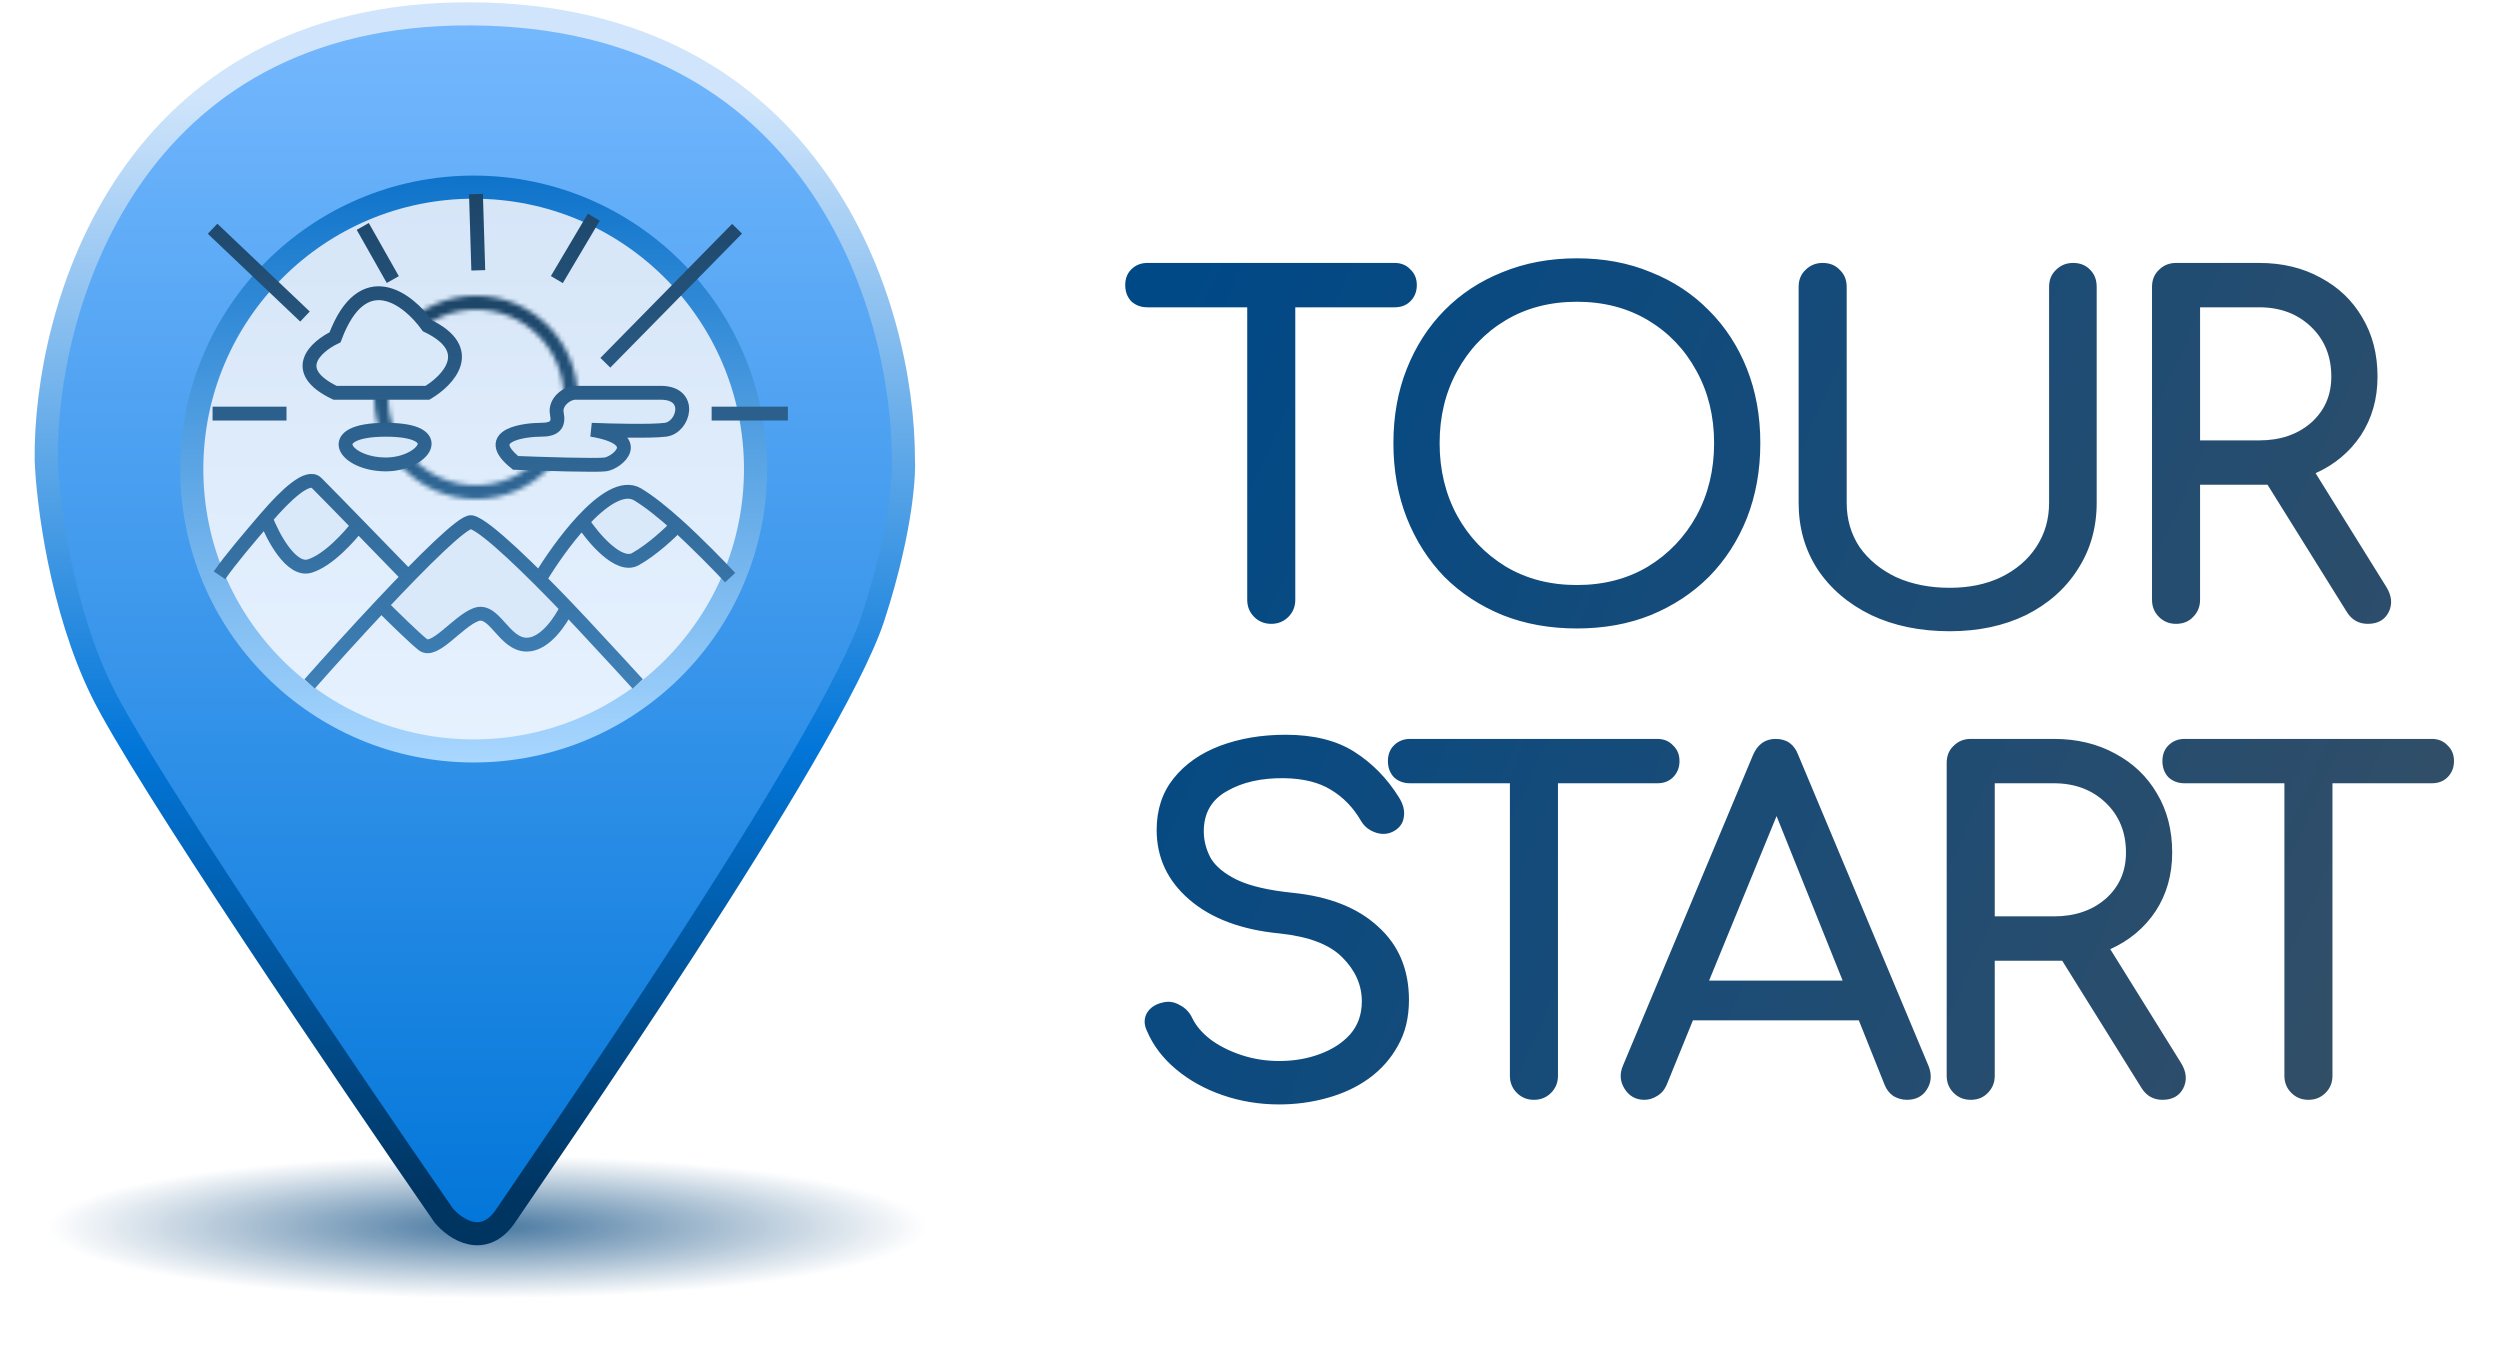
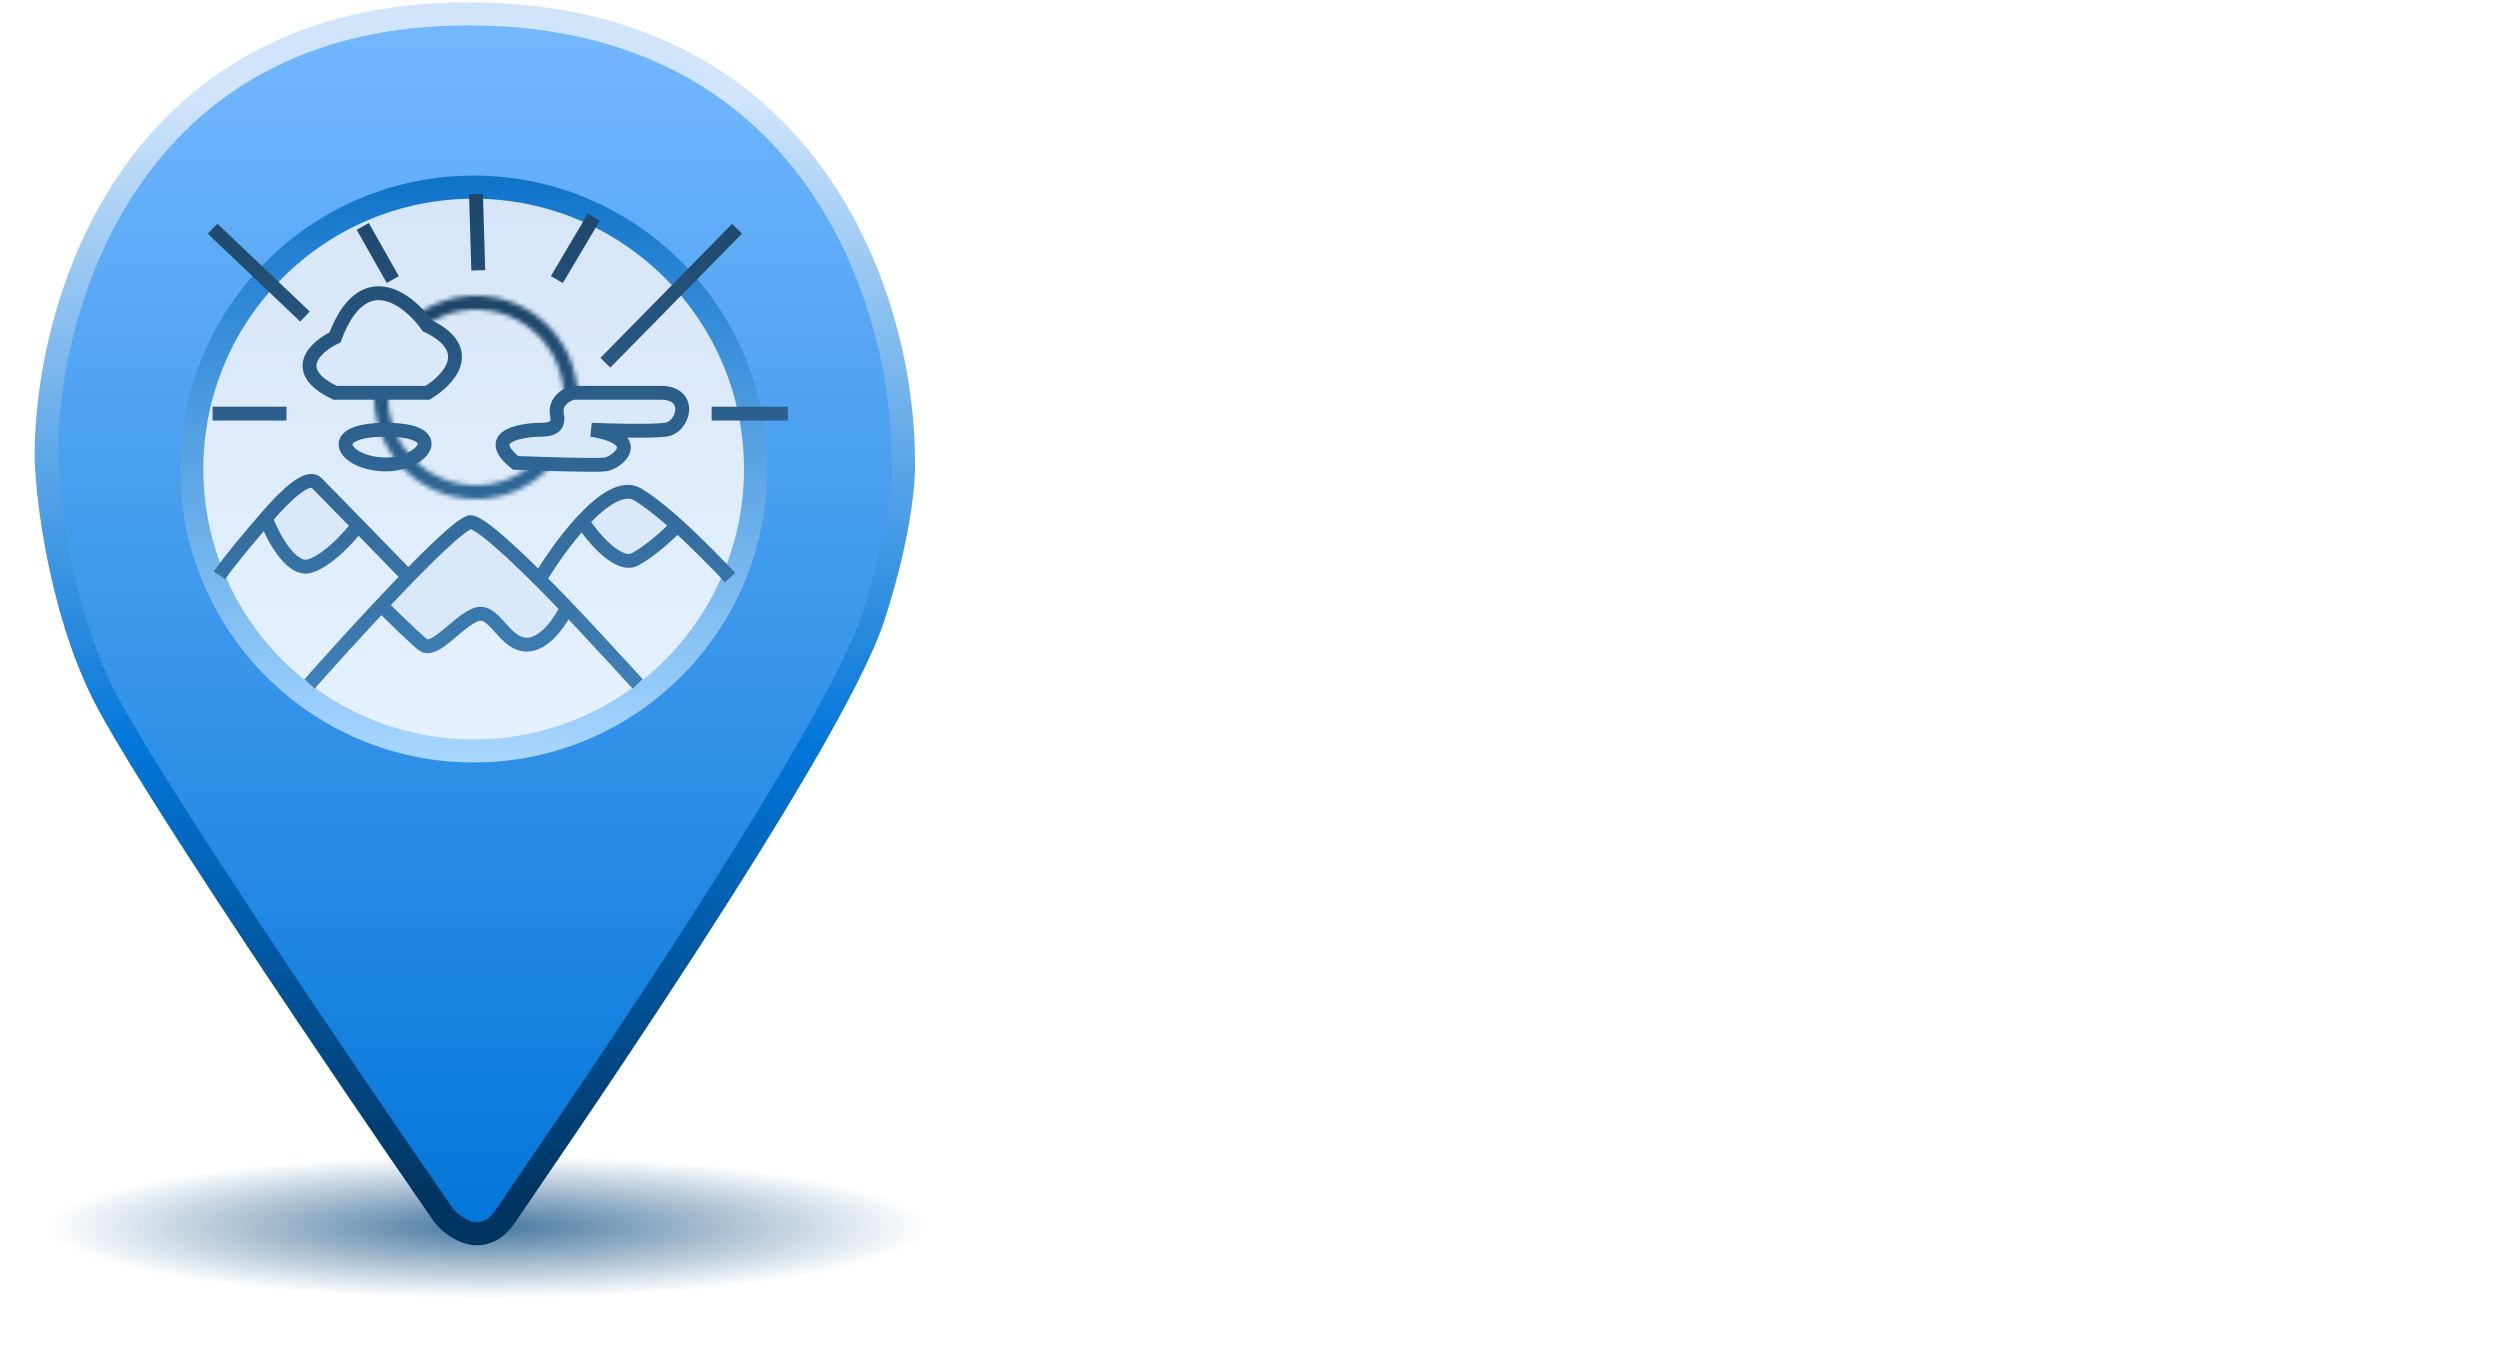
<svg xmlns="http://www.w3.org/2000/svg" width="541" height="291" viewBox="0 0 541 291" fill="none">
-   <path d="M275.1 135C273.633 135 272.4 134.5 271.4 133.5C270.4 132.5 269.9 131.267 269.9 129.8V66.5H248.3C246.9 66.5 245.733 66.067 244.8 65.2C243.933 64.267 243.5 63.1 243.5 61.7C243.5 60.3 243.933 59.167 244.8 58.3C245.733 57.367 246.9 56.9 248.3 56.9H301.8C303.2 56.9 304.333 57.367 305.2 58.3C306.133 59.167 306.6 60.3 306.6 61.7C306.6 63.1 306.133 64.267 305.2 65.2C304.333 66.067 303.2 66.5 301.8 66.5H280.3V129.8C280.3 131.267 279.8 132.5 278.8 133.5C277.8 134.5 276.567 135 275.1 135ZM341.233 136C335.366 136 329.999 135.033 325.133 133.1C320.266 131.1 316.066 128.333 312.533 124.8C309.066 121.2 306.366 116.967 304.433 112.1C302.499 107.167 301.533 101.767 301.533 95.9C301.533 90.033 302.499 84.667 304.433 79.8C306.366 74.933 309.066 70.733 312.533 67.2C316.066 63.6 320.266 60.833 325.133 58.9C329.999 56.9 335.366 55.9 341.233 55.9C347.099 55.9 352.433 56.9 357.233 58.9C362.099 60.833 366.299 63.6 369.833 67.2C373.366 70.733 376.099 74.933 378.033 79.8C379.966 84.667 380.933 90.033 380.933 95.9C380.933 101.767 379.966 107.167 378.033 112.1C376.099 116.967 373.366 121.2 369.833 124.8C366.299 128.333 362.099 131.1 357.233 133.1C352.433 135.033 347.099 136 341.233 136ZM341.233 126.6C347.033 126.6 352.166 125.267 356.633 122.6C361.099 119.867 364.599 116.2 367.133 111.6C369.666 106.933 370.933 101.7 370.933 95.9C370.933 90.1 369.666 84.9 367.133 80.3C364.599 75.633 361.099 71.967 356.633 69.3C352.166 66.633 347.033 65.3 341.233 65.3C335.433 65.3 330.299 66.633 325.833 69.3C321.366 71.967 317.866 75.633 315.333 80.3C312.799 84.9 311.533 90.1 311.533 95.9C311.533 101.7 312.799 106.933 315.333 111.6C317.866 116.2 321.366 119.867 325.833 122.6C330.299 125.267 335.433 126.6 341.233 126.6ZM421.923 136.6C415.523 136.6 409.856 135.433 404.923 133.1C399.989 130.7 396.123 127.4 393.323 123.2C390.589 119 389.223 114.2 389.223 108.8V62.1C389.223 60.567 389.723 59.333 390.723 58.4C391.723 57.4 392.956 56.9 394.423 56.9C395.956 56.9 397.189 57.4 398.123 58.4C399.123 59.333 399.623 60.567 399.623 62.1V108.8C399.623 112.4 400.556 115.6 402.423 118.4C404.356 121.133 406.989 123.3 410.323 124.9C413.723 126.433 417.589 127.2 421.923 127.2C426.123 127.2 429.823 126.433 433.023 124.9C436.289 123.3 438.823 121.133 440.623 118.4C442.489 115.6 443.423 112.4 443.423 108.8V62.1C443.423 60.567 443.923 59.333 444.923 58.4C445.923 57.4 447.156 56.9 448.623 56.9C450.156 56.9 451.389 57.4 452.323 58.4C453.256 59.333 453.723 60.567 453.723 62.1V108.8C453.723 114.2 452.356 119 449.623 123.2C446.956 127.4 443.223 130.7 438.423 133.1C433.623 135.433 428.123 136.6 421.923 136.6ZM470.895 135C469.429 135 468.195 134.5 467.195 133.5C466.195 132.5 465.695 131.267 465.695 129.8V62.1C465.695 60.567 466.195 59.333 467.195 58.4C468.195 57.4 469.429 56.9 470.895 56.9H488.895C493.895 56.9 498.329 57.967 502.195 60.1C506.062 62.167 509.062 65.033 511.195 68.7C513.395 72.367 514.495 76.633 514.495 81.5C514.495 86.3 513.295 90.533 510.895 94.2C508.495 97.8 505.229 100.533 501.095 102.4L516.395 127C517.595 128.933 517.762 130.767 516.895 132.5C516.029 134.167 514.529 135 512.395 135C510.462 135 508.962 134.167 507.895 132.5L490.695 104.9C490.095 104.9 489.495 104.9 488.895 104.9H476.095V129.8C476.095 131.267 475.595 132.5 474.595 133.5C473.662 134.5 472.429 135 470.895 135ZM476.095 95.3H488.895C493.429 95.3 497.162 94.033 500.095 91.5C503.029 88.9 504.495 85.567 504.495 81.5C504.495 77.1 503.029 73.5 500.095 70.7C497.162 67.9 493.429 66.5 488.895 66.5H476.095V95.3ZM276.8 239C272.533 239 268.467 238.333 264.6 237C260.733 235.667 257.367 233.8 254.5 231.4C251.633 229 249.533 226.233 248.2 223.1C247.533 221.7 247.533 220.4 248.2 219.2C248.933 218 250.133 217.233 251.8 216.9C253 216.633 254.167 216.833 255.3 217.5C256.5 218.1 257.4 219.033 258 220.3C258.8 221.967 260.1 223.5 261.9 224.9C263.767 226.3 266 227.433 268.6 228.3C271.2 229.167 273.933 229.6 276.8 229.6C280 229.6 282.933 229.1 285.6 228.1C288.333 227.1 290.533 225.667 292.2 223.8C293.867 221.867 294.7 219.5 294.7 216.7C294.7 213.167 293.3 210 290.5 207.2C287.767 204.4 283.233 202.667 276.9 202C268.633 201.2 262.133 198.767 257.4 194.7C252.667 190.633 250.3 185.6 250.3 179.6C250.3 175.2 251.533 171.467 254 168.4C256.467 165.333 259.8 163 264 161.4C268.267 159.8 273 159 278.2 159C284.267 159 289.233 160.233 293.1 162.7C296.967 165.167 300.167 168.433 302.7 172.5C303.633 173.967 304 175.367 303.8 176.7C303.667 177.967 303.033 178.967 301.9 179.7C300.633 180.5 299.267 180.667 297.8 180.2C296.333 179.733 295.233 178.867 294.5 177.6C292.833 174.733 290.667 172.5 288 170.9C285.4 169.3 282.033 168.467 277.9 168.4C272.967 168.333 268.833 169.267 265.5 171.2C262.167 173.067 260.5 175.967 260.5 179.9C260.5 181.9 261 183.833 262 185.7C263.067 187.5 264.967 189.067 267.7 190.4C270.5 191.733 274.5 192.667 279.7 193.2C287.633 194 293.8 196.433 298.2 200.5C302.667 204.5 304.9 209.8 304.9 216.4C304.9 220.2 304.1 223.5 302.5 226.3C300.967 229.1 298.867 231.467 296.2 233.4C293.6 235.267 290.6 236.667 287.2 237.6C283.867 238.533 280.4 239 276.8 239ZM331.944 238C330.477 238 329.244 237.5 328.244 236.5C327.244 235.5 326.744 234.267 326.744 232.8V169.5H305.144C303.744 169.5 302.577 169.067 301.644 168.2C300.777 167.267 300.344 166.1 300.344 164.7C300.344 163.3 300.777 162.167 301.644 161.3C302.577 160.367 303.744 159.9 305.144 159.9H358.644C360.044 159.9 361.177 160.367 362.044 161.3C362.977 162.167 363.444 163.3 363.444 164.7C363.444 166.1 362.977 167.267 362.044 168.2C361.177 169.067 360.044 169.5 358.644 169.5H337.144V232.8C337.144 234.267 336.644 235.5 335.644 236.5C334.644 237.5 333.41 238 331.944 238ZM355.849 238C353.983 238 352.549 237.2 351.549 235.6C350.549 234 350.449 232.3 351.249 230.5L379.349 163.4C380.349 161.067 381.983 159.9 384.249 159.9C386.649 159.9 388.283 161.067 389.149 163.4L417.349 230.7C418.083 232.567 417.949 234.267 416.949 235.8C416.016 237.267 414.583 238 412.649 238C411.649 238 410.683 237.733 409.749 237.2C408.883 236.6 408.249 235.8 407.849 234.8L402.249 220.8H366.349L360.649 234.8C360.183 235.867 359.483 236.667 358.549 237.2C357.683 237.733 356.783 238 355.849 238ZM369.849 212.2H398.749L384.449 176.6L369.849 212.2ZM426.462 238C424.995 238 423.762 237.5 422.762 236.5C421.762 235.5 421.262 234.267 421.262 232.8V165.1C421.262 163.567 421.762 162.333 422.762 161.4C423.762 160.4 424.995 159.9 426.462 159.9H444.462C449.462 159.9 453.895 160.967 457.762 163.1C461.628 165.167 464.628 168.033 466.762 171.7C468.962 175.367 470.062 179.633 470.062 184.5C470.062 189.3 468.862 193.533 466.462 197.2C464.062 200.8 460.795 203.533 456.662 205.4L471.962 230C473.162 231.933 473.328 233.767 472.462 235.5C471.595 237.167 470.095 238 467.962 238C466.028 238 464.528 237.167 463.462 235.5L446.262 207.9C445.662 207.9 445.062 207.9 444.462 207.9H431.662V232.8C431.662 234.267 431.162 235.5 430.162 236.5C429.228 237.5 427.995 238 426.462 238ZM431.662 198.3H444.462C448.995 198.3 452.728 197.033 455.662 194.5C458.595 191.9 460.062 188.567 460.062 184.5C460.062 180.1 458.595 176.5 455.662 173.7C452.728 170.9 448.995 169.5 444.462 169.5H431.662V198.3ZM499.545 238C498.079 238 496.845 237.5 495.845 236.5C494.845 235.5 494.345 234.267 494.345 232.8V169.5H472.745C471.345 169.5 470.179 169.067 469.245 168.2C468.379 167.267 467.945 166.1 467.945 164.7C467.945 163.3 468.379 162.167 469.245 161.3C470.179 160.367 471.345 159.9 472.745 159.9H526.245C527.645 159.9 528.779 160.367 529.645 161.3C530.579 162.167 531.045 163.3 531.045 164.7C531.045 166.1 530.579 167.267 529.645 168.2C528.779 169.067 527.645 169.5 526.245 169.5H504.745V232.8C504.745 234.267 504.245 235.5 503.245 236.5C502.245 237.5 501.012 238 499.545 238Z" fill="url(#paint0_linear)" />
  <g filter="url(#filter0_f)">
    <ellipse cx="105.5" cy="265.5" rx="95.5" ry="15.5" fill="url(#paint1_radial)" fill-opacity="0.8" />
  </g>
  <path d="M109.5 263C104.7 270.2 98.5 266 96 263C75 232.667 30.8 167.5 22 149.5C13.2 131.5 10.333 108.667 10 99.5C9.667 67.167 27.6 2.6 102 3C176.4 3.4 195.5 66 195.5 99.5C195.667 101.333 195.5 113.5 189 133.5C179.929 161.41 115.5 254 109.5 263Z" fill="url(#paint2_linear)" stroke="url(#paint3_linear)" stroke-width="5" />
  <circle cx="102.5" cy="101.5" r="61" fill="url(#paint4_linear)" stroke="url(#paint5_linear)" stroke-width="5" />
  <mask id="mask0" style="mask-type:alpha" maskUnits="userSpaceOnUse" x="81" y="64" width="44" height="44">
    <mask id="mask1" style="mask-type:alpha" maskUnits="userSpaceOnUse" x="36" y="4" width="134" height="168">
      <path d="M107.5 164.5C104.04 169.819 99.802 172.716 98 170.5C71.5 158.5 50.843 130.797 44.5 117.5C38.157 104.203 36.243 82.057 36.003 75.286C35.763 51.401 48.689 3.706 102.316 4.001C155.943 4.297 169.71 50.539 169.71 75.286C169.83 76.64 171.152 93.774 165 108C141 163.5 111.825 157.852 107.5 164.5Z" fill="url(#paint6_linear)" />
    </mask>
    <g mask="url(#mask1)">
      <circle cx="103" cy="86" r="20.5" stroke="black" stroke-width="3" />
    </g>
  </mask>
  <g mask="url(#mask0)">
    <path d="M108.098 198.253C104.512 203.632 99.879 200.494 98.011 198.253C82.322 175.59 49.299 126.902 42.724 113.454C36.15 100.006 34.008 82.946 33.759 76.098C33.51 51.941 46.908 3.701 102.494 4C158.08 4.299 172.351 51.069 172.351 76.098C172.475 77.468 172.351 86.558 167.494 101.5C160.717 122.352 112.58 191.529 108.098 198.253Z" fill="url(#paint7_linear)" />
  </g>
  <path d="M57.5 112.149C62.075 106.804 66.658 102.658 68.5 104.5C70.073 106.073 73.643 109.723 77.5 113.682C81.417 117.702 85.63 122.041 88.349 124.844C95.023 117.99 100.664 112.739 102 113C105.006 113.586 115.387 123.86 122.693 131.5C121.462 134.167 118 139.5 114 139.5C109 139.5 107 131.5 103 133C99 134.5 94 141.5 91.5 139.5C89.5 137.9 84.667 133.146 82.5 130.969C84.483 128.858 86.457 126.787 88.349 124.844C85.63 122.041 81.417 117.702 77.5 113.682C75.667 116.121 71 121.3 67 122.5C63 123.7 59 116.099 57.5 112.149Z" fill="#DAE9F9" />
  <path d="M138 107C134.761 105.056 130.21 108.272 126 112.822C128.333 116.381 133.9 123 137.5 121C141.1 119 145.05 115.288 146.575 113.682C143.614 111.019 140.551 108.531 138 107Z" fill="#DAE9F9" />
  <path d="M92.5 70.5C103.3 75.7 97 82.333 92.5 85H72.5C62.5 80.2 68.333 75 72.5 73C78.5 57 88.333 64.667 92.5 70.5Z" fill="#DAE9F9" />
-   <path d="M83.5 100.5C91.5 100.5 97.5 93 83.5 93C69.5 93 74.5 100.5 83.5 100.5Z" fill="#DAE9F9" />
  <path d="M144 93C140.8 93.4 132 93.167 128 93C140 95 133.5 100.167 131 100.5C129 100.766 117.217 100.389 111.575 100.167C103.862 93.966 114.052 93 117 93C120 93 121 92 120.5 89.5C120 87 122.693 85 124.5 85H143C150 85 148 92.5 144 93Z" fill="#DAE9F9" />
  <path d="M47.5 124.5C49.763 121.177 54.129 116.088 57.5 112.149M88.5 125C85.788 122.203 81.49 117.778 77.5 113.682M57.5 112.149C62.075 106.804 66.658 102.658 68.5 104.5C70.073 106.073 73.643 109.723 77.5 113.682M57.5 112.149C59 116.099 63 123.7 67 122.5C71 121.3 75.667 116.121 77.5 113.682M67 148C71.069 143.391 76.819 137.017 82.5 130.969M138 148C136.333 146.167 131.6 141 126 135C125.012 133.941 123.894 132.756 122.693 131.5M122.693 131.5C115.387 123.86 105.006 113.586 102 113C100.285 112.666 91.48 121.409 82.5 130.969M122.693 131.5C121.462 134.167 118 139.5 114 139.5C109 139.5 107 131.5 103 133C99 134.5 94 141.5 91.5 139.5C89.5 137.9 84.667 133.146 82.5 130.969M117 125C119.071 121.549 122.412 116.7 126 112.822M158 125C155.892 122.701 150.577 117.282 146.575 113.682M126 112.822C130.21 108.272 134.761 105.056 138 107C140.551 108.531 143.614 111.019 146.575 113.682M126 112.822C128.333 116.381 133.9 123 137.5 121C141.1 119 145.05 115.288 146.575 113.682M112 100.5C111.853 100.387 111.711 100.276 111.575 100.167M111.575 100.167C103.862 93.966 114.052 93 117 93C120 93 121 92 120.5 89.5C120 87 122.693 85 124.5 85C126.307 85 136 85 143 85C150 85 148 92.5 144 93C140.8 93.4 132 93.167 128 93C140 95 133.5 100.167 131 100.5C129 100.766 117.217 100.389 111.575 100.167ZM62 89.5H46M66 68.5L46 49.5M85 60.5L78.5 49M103.5 58.5L103 42M120.5 60.5L128.5 47M131 78.5L159.5 49.5M154 89.5H170.5M92.5 85C97 82.333 103.3 75.7 92.5 70.5C88.333 64.667 78.5 57 72.5 73C68.333 75 62.5 80.2 72.5 85H92.5ZM83.5 100.5C91.5 100.5 97.5 93 83.5 93C69.5 93 74.5 100.5 83.5 100.5Z" stroke="url(#paint8_linear)" stroke-width="3" />
  <defs>
    <filter id="filter0_f" x="0" y="240" width="211" height="51" filterUnits="userSpaceOnUse" color-interpolation-filters="sRGB">
      <feFlood flood-opacity="0" result="BackgroundImageFix" />
      <feBlend mode="normal" in="SourceGraphic" in2="BackgroundImageFix" result="shape" />
      <feGaussianBlur stdDeviation="5" result="effect1_foregroundBlur" />
    </filter>
    <linearGradient id="paint0_linear" x1="250.532" y1="75.933" x2="530.781" y2="202.588" gradientUnits="userSpaceOnUse">
      <stop stop-color="#004987" />
      <stop offset="1" stop-color="#334E66" />
    </linearGradient>
    <radialGradient id="paint1_radial" cx="0" cy="0" r="1" gradientUnits="userSpaceOnUse" gradientTransform="translate(105.5 265.5) rotate(90) scale(15.5 95.5)">
      <stop stop-color="#195588" />
      <stop offset="1" stop-color="#195588" stop-opacity="0" />
    </radialGradient>
    <linearGradient id="paint2_linear" x1="102.765" y1="2.998" x2="102.765" y2="266.976" gradientUnits="userSpaceOnUse">
      <stop stop-color="#75B8FE" />
      <stop offset="1" stop-color="#0276D9" />
    </linearGradient>
    <linearGradient id="paint3_linear" x1="102.765" y1="2.998" x2="102.765" y2="266.976" gradientUnits="userSpaceOnUse">
      <stop offset="0.067" stop-color="#D0E5FB" />
      <stop offset="0.601" stop-color="#0276D9" />
      <stop offset="0.967" stop-color="#003562" />
    </linearGradient>
    <linearGradient id="paint4_linear" x1="102.5" y1="38" x2="102.5" y2="165" gradientUnits="userSpaceOnUse">
      <stop stop-color="#D5E5F7" />
      <stop offset="1" stop-color="#E7F2FF" />
    </linearGradient>
    <linearGradient id="paint5_linear" x1="102.5" y1="38" x2="102.5" y2="165" gradientUnits="userSpaceOnUse">
      <stop stop-color="#0E73CA" />
      <stop offset="1" stop-color="#A9D7FF" />
    </linearGradient>
    <linearGradient id="paint6_linear" x1="102.868" y1="4" x2="102.868" y2="199" gradientUnits="userSpaceOnUse">
      <stop stop-color="#75B8FE" />
      <stop offset="1" stop-color="#0276D9" />
    </linearGradient>
    <linearGradient id="paint7_linear" x1="103.066" y1="3.999" x2="103.066" y2="201.223" gradientUnits="userSpaceOnUse">
      <stop stop-color="#001323" />
      <stop offset="1" stop-color="#5BB4FF" />
    </linearGradient>
    <linearGradient id="paint8_linear" x1="108.25" y1="42" x2="108.25" y2="148" gradientUnits="userSpaceOnUse">
      <stop stop-color="#1D4568" />
      <stop offset="1" stop-color="#3E80B7" />
    </linearGradient>
  </defs>
</svg>